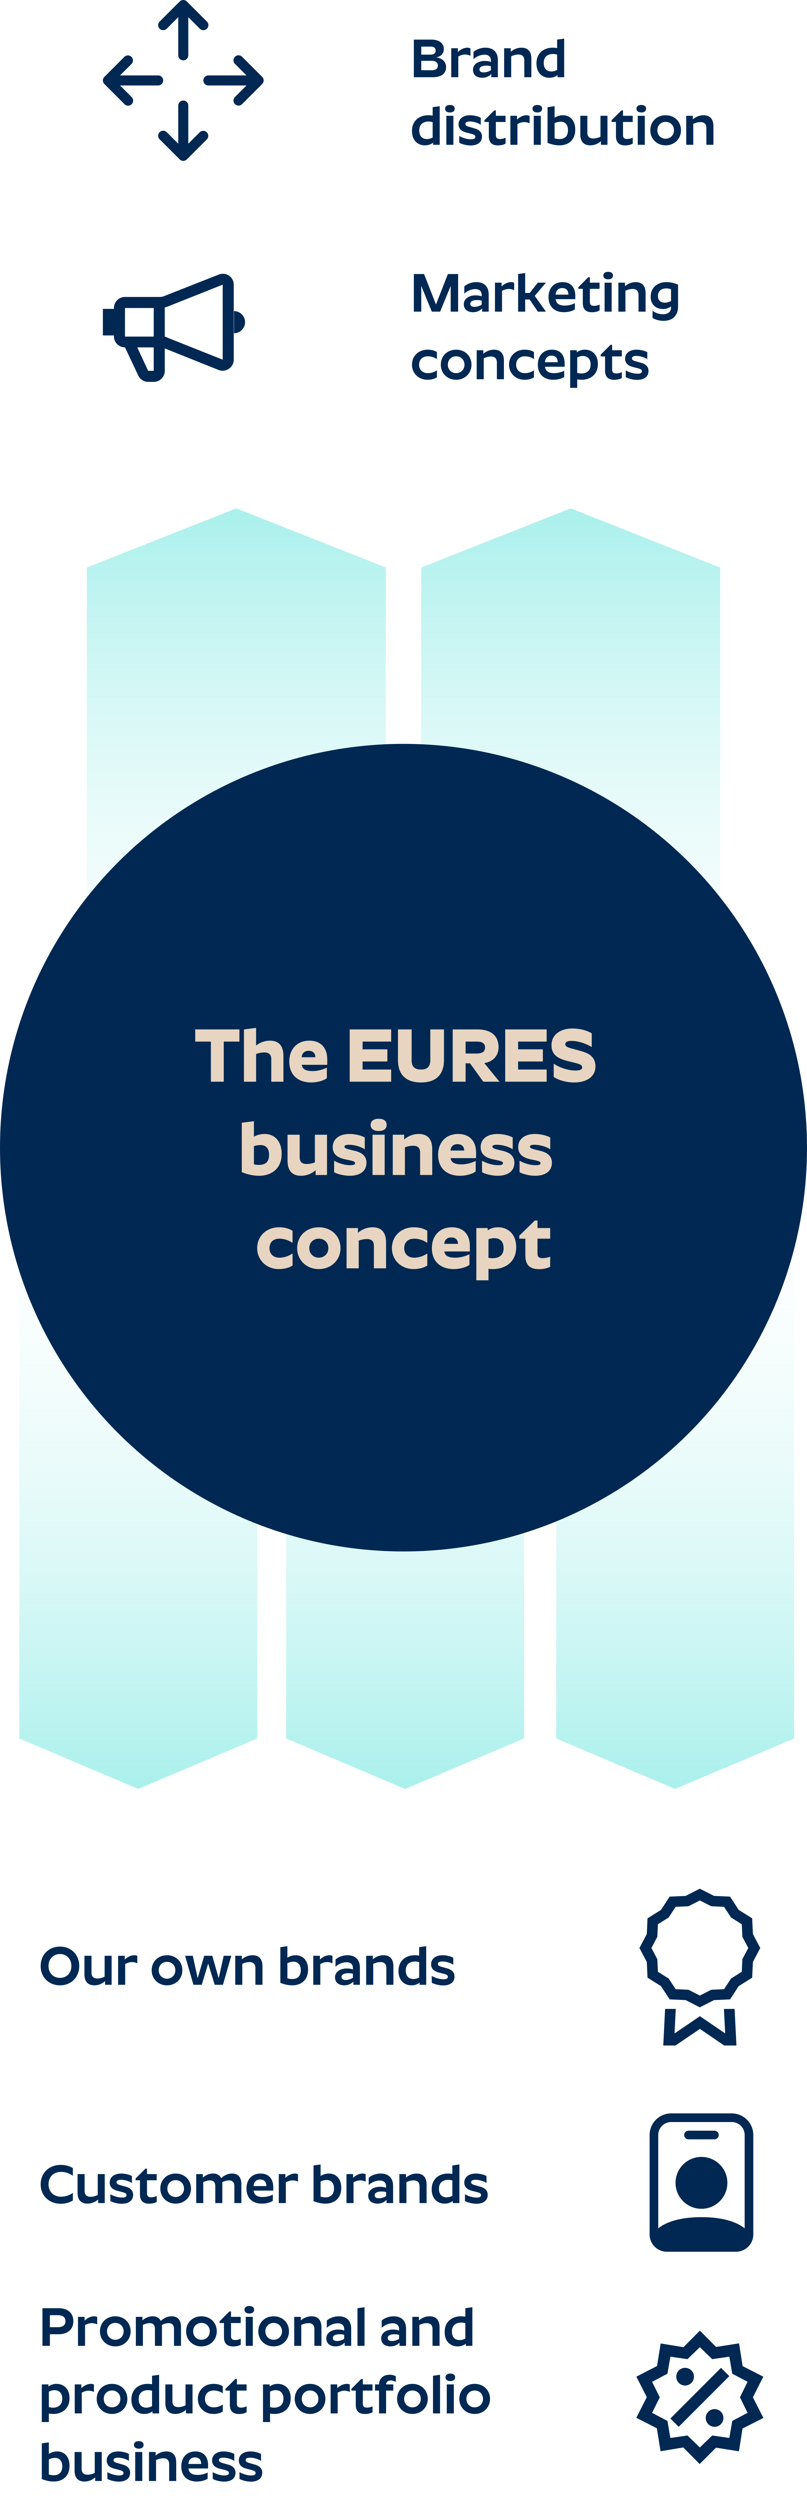
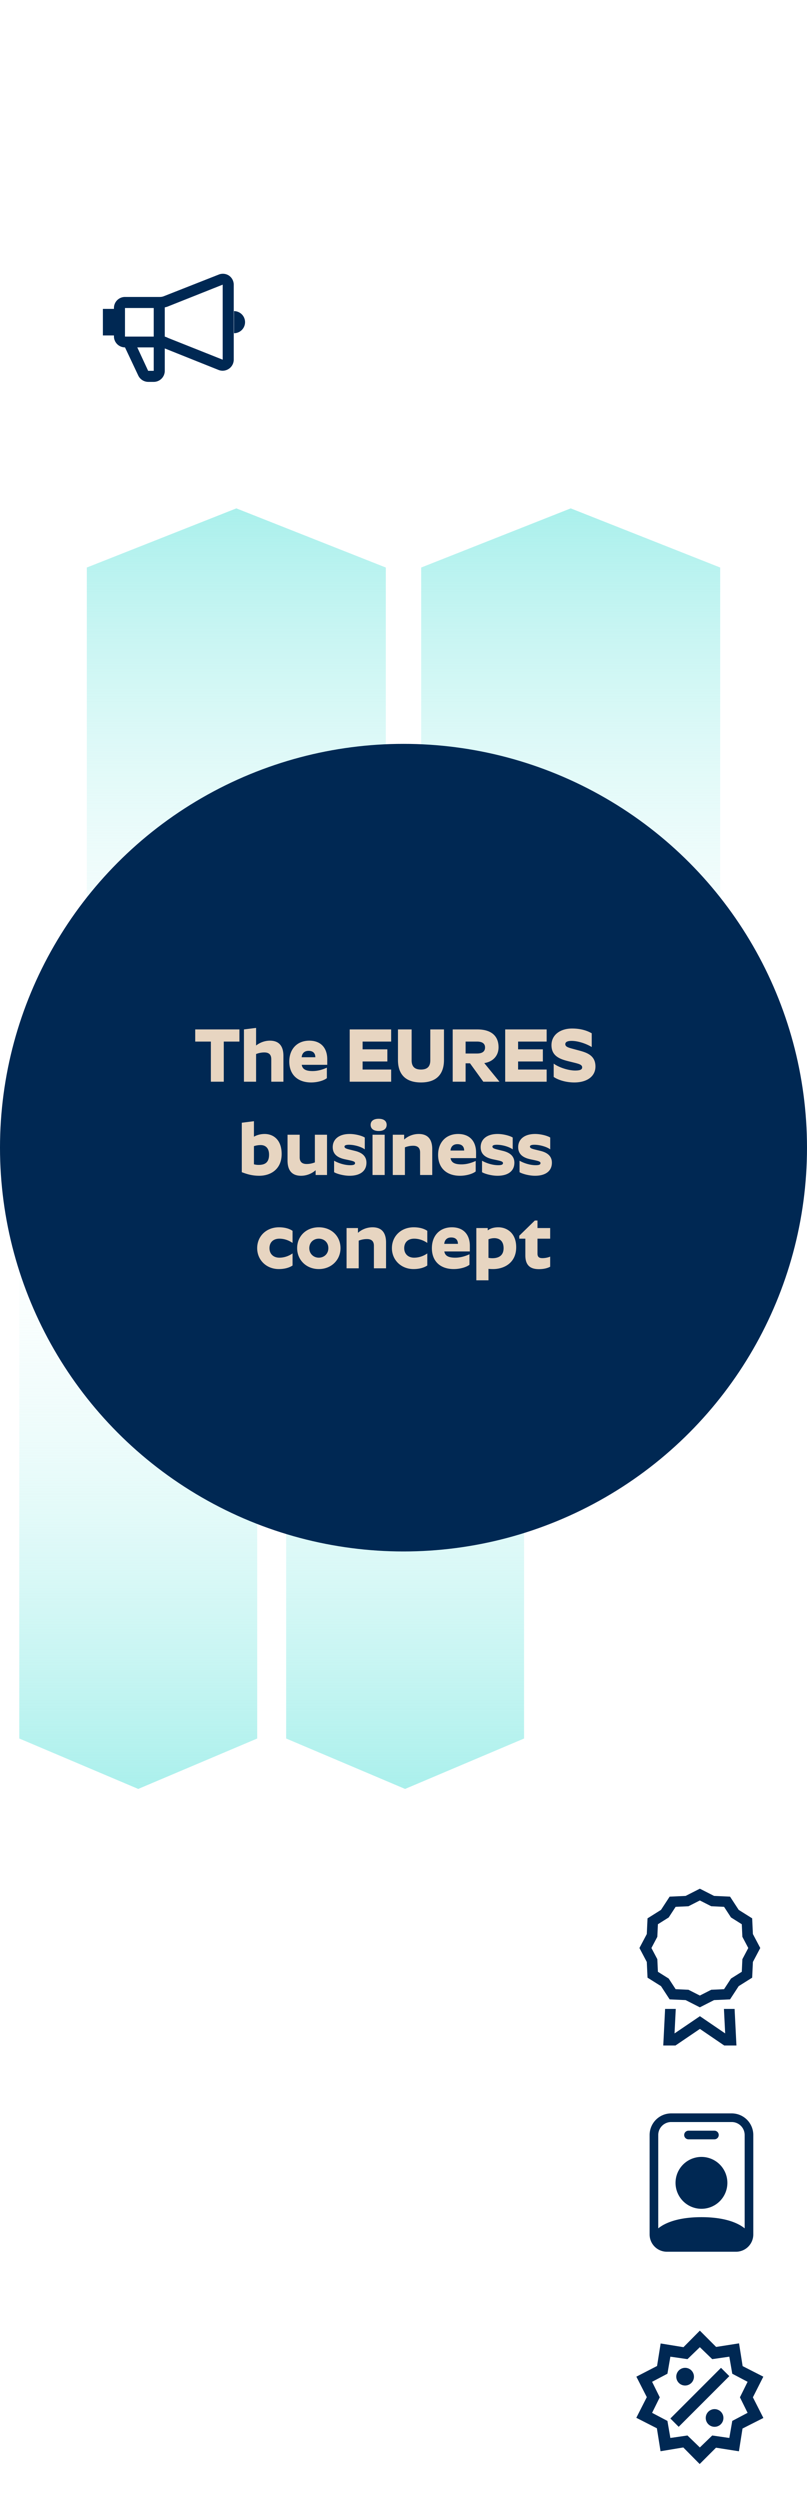
<svg xmlns="http://www.w3.org/2000/svg" width="251" height="777" fill="none">
-   <path fill="#002853" d="M134.311 96.862h2.584l3.281-7.99v7.99h2.312V85.165h-3.179l-3.706 9.47-3.706-9.47h-3.179v11.697h2.312v-7.99l3.281 7.99Zm15.506-5.203v.46c-.391-.17-1.037-.323-1.87-.323-2.125 0-3.689 1.087-3.689 2.736 0 1.599 1.122 2.5 2.924 2.5 1.241 0 2.21-.561 2.771-1.173v1.003h2.04v-5.304c0-2.806-1.751-3.877-3.859-3.877-1.7 0-3.128.748-3.723 1.343v2.244c.765-.765 2.091-1.41 3.434-1.41 1.105 0 1.972.526 1.972 1.801Zm-3.536 2.754c0-.73.799-1.156 2.159-1.156.476 0 .986.069 1.377.188v1.24c-.561.391-1.428.68-2.227.68-.748 0-1.309-.254-1.309-.951Zm7.666-6.562v9.01h2.193v-6.443c.544-.306 1.309-.612 2.091-.612.68 0 1.275.17 1.683.408v-2.329a2.224 2.224 0 0 0-.952-.204c-1.19 0-2.278.68-2.958 1.343v-1.173h-2.057Zm7.205-2.686v11.697h2.193v-3.775h1.394l2.55 3.775h2.516l-3.485-4.897 3.468-4.114h-2.516l-2.499 3.197h-1.428v-6.189l-2.193.306ZM178.8 96.147v-1.92c-.697.373-1.887.748-3.145.748-1.768 0-2.669-.663-2.822-1.99h6.103v-1.02c0-2.686-1.428-4.284-3.944-4.284-2.635 0-4.386 1.802-4.386 4.675 0 3.01 1.938 4.675 4.794 4.675 1.377 0 2.771-.39 3.4-.884Zm-3.944-6.613c1.326 0 1.921.816 1.938 2.04h-3.978c.085-1.224.782-2.04 2.04-2.04Zm11.634 6.953v-1.835a4.026 4.026 0 0 1-1.751.407c-.782 0-1.275-.305-1.275-1.206v-4.08h3.009V87.85h-3.009v-1.683h-.493l-3.06 3.06v.544h1.36v4.37c0 2.278 1.275 2.907 2.873 2.907 1.054 0 1.836-.256 2.346-.562Zm2.663-9.673c.935 0 1.496-.442 1.496-1.173 0-.73-.561-1.156-1.496-1.156-.918 0-1.496.425-1.496 1.156 0 .731.578 1.173 1.496 1.173Zm-1.105 1.037v9.01h2.193v-9.01h-2.193Zm8.736 1.955c1.224 0 1.819.68 1.819 1.837v5.219h2.193v-5.78c0-2.075-.969-3.4-3.077-3.4-1.428 0-2.601.628-3.332 1.274v-1.105h-2.057v9.01h2.193v-6.494c.578-.289 1.394-.56 2.261-.56Zm14.115 5.356v-6.699c-.884-.357-2.04-.782-3.638-.782-2.499 0-4.879 1.462-4.879 4.573 0 2.364 1.615 3.791 3.791 3.791 1.088 0 1.955-.374 2.533-.799v.239c0 1.326-.731 2.175-2.567 2.175-1.241 0-2.346-.459-3.179-1.053v2.21c.748.459 1.972.9 3.417.9 2.448 0 4.522-1.24 4.522-4.555Zm-6.256-3.197c0-1.547 1.139-2.329 2.601-2.329.578 0 1.054.12 1.462.238v3.672c-.493.272-1.19.527-1.921.527-1.19 0-2.142-.611-2.142-2.108Zm-68.751 17.464c-.731-.51-1.768-.748-2.89-.748-2.754 0-4.862 1.904-4.862 4.675 0 2.686 2.074 4.675 4.845 4.675 1.122 0 2.176-.272 2.907-.765v-2.176a4.92 4.92 0 0 1-2.822.884c-1.615 0-2.72-1.054-2.72-2.618 0-1.615 1.105-2.618 2.737-2.618a5.02 5.02 0 0 1 2.805.867v-2.176Zm5.972 8.602c2.754 0 4.777-2.023 4.777-4.675 0-2.72-2.023-4.675-4.777-4.675-2.737 0-4.76 1.955-4.76 4.675 0 2.652 2.023 4.675 4.76 4.675Zm0-2.057c-1.445 0-2.567-1.088-2.567-2.618 0-1.564 1.122-2.618 2.567-2.618 1.462 0 2.601 1.054 2.601 2.618 0 1.53-1.139 2.618-2.601 2.618Zm10.859-5.168c1.224 0 1.819.68 1.819 1.836v5.219h2.193v-5.78c0-2.074-.969-3.4-3.077-3.4-1.428 0-2.601.629-3.332 1.275v-1.105h-2.057v9.01h2.193v-6.494c.578-.289 1.394-.561 2.261-.561Zm13.35-1.377c-.731-.51-1.768-.748-2.89-.748-2.754 0-4.862 1.904-4.862 4.675 0 2.686 2.074 4.675 4.845 4.675 1.122 0 2.176-.272 2.907-.765v-2.176a4.92 4.92 0 0 1-2.822.884c-1.615 0-2.72-1.054-2.72-2.618 0-1.615 1.105-2.618 2.737-2.618a5.02 5.02 0 0 1 2.805.867v-2.176Zm9.407 7.718v-1.921c-.697.374-1.887.748-3.145.748-1.768 0-2.669-.663-2.822-1.989h6.103v-1.02c0-2.686-1.428-4.284-3.944-4.284-2.635 0-4.386 1.802-4.386 4.675 0 3.009 1.938 4.675 4.794 4.675 1.377 0 2.771-.391 3.4-.884Zm-3.944-6.613c1.326 0 1.921.816 1.938 2.04h-3.978c.085-1.224.782-2.04 2.04-2.04Zm9.39 7.497c2.516 0 5.032-1.479 5.032-4.896 0-3.145-2.04-4.454-3.978-4.454-1.173 0-1.989.357-2.584.833v-.663h-2.057v11.696h2.193v-2.635a8.2 8.2 0 0 0 1.394.119Zm.357-7.395c1.411 0 2.414.884 2.414 2.652 0 2.04-1.36 2.788-2.89 2.788-.493 0-.918-.085-1.275-.187v-4.777c.425-.238 1.054-.476 1.751-.476Zm12.13 6.851v-1.836a4.026 4.026 0 0 1-1.751.408c-.782 0-1.275-.306-1.275-1.207v-4.08h3.009v-1.921h-3.009v-1.683h-.493l-3.06 3.06v.544h1.36v4.369c0 2.278 1.275 2.907 2.873 2.907 1.054 0 1.836-.255 2.346-.561Zm5.791-4.777-.884-.255c-1.105-.289-1.768-.476-1.768-1.088 0-.51.578-.748 1.343-.748 1.309 0 2.788.527 3.434 1.02v-2.159c-.595-.391-1.989-.799-3.315-.799-2.244 0-3.587 1.156-3.587 2.788 0 1.649 1.207 2.312 2.669 2.652l.884.221c1.071.272 1.666.459 1.666 1.02 0 .578-.476.782-1.377.782-1.343 0-2.754-.51-3.638-1.037v2.108c.629.374 2.125.85 3.519.85 2.142 0 3.553-.935 3.553-2.771 0-1.36-.884-2.176-2.499-2.584ZM18.664 617.036c3.434 0 5.984-2.482 5.984-6.001 0-3.553-2.55-6.035-5.984-6.035-3.451 0-6.018 2.482-6.018 6.035 0 3.519 2.567 6.001 6.018 6.001Zm0-2.312c-2.023 0-3.57-1.462-3.57-3.689 0-2.244 1.53-3.723 3.57-3.723 2.023 0 3.536 1.479 3.536 3.723 0 2.227-1.513 3.689-3.536 3.689Zm11.614.187c-1.24 0-1.819-.68-1.819-1.836v-5.219h-2.192v5.78c0 2.074.951 3.4 3.076 3.4a4.986 4.986 0 0 0 3.332-1.292v1.122h2.04v-9.01H32.54v6.494c-.56.289-1.394.561-2.26.561Zm6.465-7.055v9.01h2.193v-6.443c.544-.306 1.31-.612 2.091-.612.68 0 1.275.17 1.683.408v-2.329a2.226 2.226 0 0 0-.952-.204c-1.19 0-2.278.68-2.958 1.343v-1.173h-2.057Zm15.194 9.18c2.754 0 4.777-2.023 4.777-4.675 0-2.72-2.023-4.675-4.777-4.675-2.737 0-4.76 1.955-4.76 4.675 0 2.652 2.023 4.675 4.76 4.675Zm0-2.057c-1.445 0-2.567-1.088-2.567-2.618 0-1.564 1.122-2.618 2.567-2.618 1.462 0 2.6 1.054 2.6 2.618 0 1.53-1.138 2.618-2.6 2.618Zm8.224 1.887h2.584l2.006-6.596 2.023 6.596h2.567l2.6-9.01H69.58l-1.564 6.97-1.99-6.97H63.51l-2.023 6.97-1.53-6.97h-2.38l2.584 9.01Zm17.46-7.055c1.224 0 1.82.68 1.82 1.836v5.219h2.192v-5.78c0-2.074-.969-3.4-3.077-3.4-1.428 0-2.6.629-3.332 1.275v-1.105h-2.057v9.01h2.193v-6.494c.578-.289 1.394-.561 2.261-.561Zm11.767-4.947-2.193.306v11.101c.935.34 2.108.765 3.774.765 2.482 0 4.845-1.462 4.845-4.879 0-3.026-1.75-4.471-3.842-4.471a4.703 4.703 0 0 0-2.584.765v-3.587Zm1.921 4.828c1.207 0 2.244.782 2.244 2.601 0 2.125-1.207 2.788-2.703 2.788a5.189 5.189 0 0 1-1.462-.221v-4.709a4.44 4.44 0 0 1 1.921-.459Zm6.13-1.836v9.01h2.193v-6.443c.544-.306 1.309-.612 2.091-.612.68 0 1.275.17 1.683.408v-2.329a2.226 2.226 0 0 0-.952-.204c-1.19 0-2.278.68-2.958 1.343v-1.173h-2.057Zm12.322 3.808v.459c-.391-.17-1.037-.323-1.87-.323-2.125 0-3.689 1.088-3.689 2.737 0 1.598 1.122 2.499 2.924 2.499 1.241 0 2.21-.561 2.771-1.173v1.003h2.04v-5.304c0-2.805-1.751-3.876-3.859-3.876-1.7 0-3.128.748-3.723 1.343v2.244c.765-.765 2.091-1.411 3.434-1.411 1.105 0 1.972.527 1.972 1.802Zm-3.536 2.754c0-.731.799-1.156 2.159-1.156.476 0 .986.068 1.377.187v1.241c-.561.391-1.428.68-2.227.68-.748 0-1.309-.255-1.309-.952Zm12.12-4.607c1.224 0 1.819.68 1.819 1.836v5.219h2.193v-5.78c0-2.074-.969-3.4-3.077-3.4-1.428 0-2.601.629-3.332 1.275v-1.105h-2.057v9.01h2.193v-6.494c.578-.289 1.394-.561 2.261-.561Zm12.159 7.055h2.057v-12.002l-2.193.306v2.635a8.2 8.2 0 0 0-1.394-.119c-2.516 0-5.032 1.479-5.032 4.896 0 3.145 2.04 4.454 3.978 4.454 1.173 0 1.989-.357 2.584-.833v.663Zm-1.411-7.225c.493 0 .918.085 1.275.187v4.777a3.823 3.823 0 0 1-1.785.476c-1.411 0-2.38-.884-2.38-2.652 0-2.04 1.36-2.788 2.89-2.788Zm9.768 2.074-.884-.255c-1.105-.289-1.768-.476-1.768-1.088 0-.51.578-.748 1.343-.748 1.309 0 2.788.527 3.434 1.02v-2.159c-.595-.391-1.989-.799-3.315-.799-2.244 0-3.587 1.156-3.587 2.788 0 1.649 1.207 2.312 2.669 2.652l.884.221c1.071.272 1.666.459 1.666 1.02 0 .578-.476.782-1.377.782-1.343 0-2.754-.51-3.638-1.037v2.108c.629.374 2.125.85 3.519.85 2.142 0 3.553-.935 3.553-2.771 0-1.36-.884-2.176-2.499-2.584ZM18.851 684.918c1.734 0 2.839-.442 3.808-1.003v-2.38a6.278 6.278 0 0 1-3.672 1.19c-2.278 0-3.893-1.513-3.893-3.842s1.615-3.859 3.893-3.859c1.598 0 2.839.612 3.672 1.207v-2.397c-.969-.561-2.074-.986-3.808-.986-3.553 0-6.205 2.482-6.205 6.035s2.652 6.035 6.205 6.035Zm9.286-2.159c-1.241 0-1.82-.68-1.82-1.836v-5.219h-2.192v5.78c0 2.074.952 3.4 3.077 3.4a4.986 4.986 0 0 0 3.332-1.292v1.122h2.04v-9.01h-2.176v6.494c-.561.289-1.394.561-2.261.561Zm10.766-3.196-.884-.255c-1.105-.289-1.768-.476-1.768-1.088 0-.51.578-.748 1.343-.748 1.309 0 2.788.527 3.434 1.02v-2.159c-.595-.391-1.99-.799-3.315-.799-2.244 0-3.587 1.156-3.587 2.788 0 1.649 1.207 2.312 2.669 2.652l.884.221c1.07.272 1.666.459 1.666 1.02 0 .578-.476.782-1.377.782-1.343 0-2.754-.51-3.638-1.037v2.108c.629.374 2.125.85 3.519.85 2.142 0 3.553-.935 3.553-2.771 0-1.36-.884-2.176-2.5-2.584Zm9.847 4.777v-1.836a4.026 4.026 0 0 1-1.751.408c-.782 0-1.275-.306-1.275-1.207v-4.08h3.009v-1.921h-3.009v-1.683h-.493l-3.06 3.06v.544h1.36v4.369c0 2.278 1.275 2.907 2.873 2.907 1.054 0 1.836-.255 2.346-.561Zm5.876.544c2.754 0 4.777-2.023 4.777-4.675 0-2.72-2.023-4.675-4.777-4.675-2.737 0-4.76 1.955-4.76 4.675 0 2.652 2.023 4.675 4.76 4.675Zm0-2.057c-1.445 0-2.567-1.088-2.567-2.618 0-1.564 1.122-2.618 2.567-2.618 1.462 0 2.601 1.054 2.601 2.618 0 1.53-1.139 2.618-2.6 2.618Zm10.69-5.168c1.121 0 1.648.663 1.648 1.802v5.253h2.193v-5.848c0-.221-.017-.442-.034-.629.544-.289 1.31-.578 2.108-.578 1.122 0 1.666.663 1.666 1.802v5.253h2.176V678.9c0-2.057-.884-3.366-2.89-3.366-1.496 0-2.669.748-3.4 1.445-.425-.918-1.258-1.445-2.533-1.445-1.36 0-2.448.629-3.162 1.275v-1.105h-2.057v9.01h2.193v-6.494c.527-.272 1.292-.561 2.091-.561ZM84.855 684v-1.921c-.698.374-1.888.748-3.146.748-1.768 0-2.669-.663-2.822-1.989h6.103v-1.02c0-2.686-1.428-4.284-3.944-4.284-2.635 0-4.386 1.802-4.386 4.675 0 3.009 1.938 4.675 4.794 4.675 1.377 0 2.771-.391 3.4-.884Zm-3.945-6.613c1.326 0 1.921.816 1.938 2.04h-3.978c.085-1.224.782-2.04 2.04-2.04Zm5.803-1.683v9.01h2.193v-6.443c.544-.306 1.309-.612 2.09-.612.68 0 1.276.17 1.684.408v-2.329a2.226 2.226 0 0 0-.952-.204c-1.19 0-2.278.68-2.958 1.343v-1.173h-2.057Zm13-2.992-2.192.306v11.101c.935.34 2.108.765 3.774.765 2.482 0 4.845-1.462 4.845-4.879 0-3.026-1.751-4.471-3.842-4.471a4.706 4.706 0 0 0-2.584.765v-3.587Zm1.922 4.828c1.207 0 2.244.782 2.244 2.601 0 2.125-1.207 2.788-2.703 2.788a5.194 5.194 0 0 1-1.462-.221v-4.709a4.444 4.444 0 0 1 1.921-.459Zm6.129-1.836v9.01h2.193v-6.443c.544-.306 1.309-.612 2.091-.612.68 0 1.275.17 1.683.408v-2.329a2.226 2.226 0 0 0-.952-.204c-1.19 0-2.278.68-2.958 1.343v-1.173h-2.057Zm12.322 3.808v.459c-.391-.17-1.037-.323-1.87-.323-2.125 0-3.689 1.088-3.689 2.737 0 1.598 1.122 2.499 2.924 2.499 1.241 0 2.21-.561 2.771-1.173v1.003h2.04v-5.304c0-2.805-1.751-3.876-3.859-3.876-1.7 0-3.128.748-3.723 1.343v2.244c.765-.765 2.091-1.411 3.434-1.411 1.105 0 1.972.527 1.972 1.802Zm-3.536 2.754c0-.731.799-1.156 2.159-1.156.476 0 .986.068 1.377.187v1.241c-.561.391-1.428.68-2.227.68-.748 0-1.309-.255-1.309-.952Zm12.12-4.607c1.224 0 1.819.68 1.819 1.836v5.219h2.193v-5.78c0-2.074-.969-3.4-3.077-3.4-1.428 0-2.601.629-3.332 1.275v-1.105h-2.057v9.01h2.193v-6.494c.578-.289 1.394-.561 2.261-.561Zm12.16 7.055h2.057v-12.002l-2.193.306v2.635a8.2 8.2 0 0 0-1.394-.119c-2.516 0-5.032 1.479-5.032 4.896 0 3.145 2.04 4.454 3.978 4.454 1.173 0 1.989-.357 2.584-.833v.663Zm-1.411-7.225c.493 0 .918.085 1.275.187v4.777a3.823 3.823 0 0 1-1.785.476c-1.411 0-2.38-.884-2.38-2.652 0-2.04 1.36-2.788 2.89-2.788Zm9.767 2.074-.884-.255c-1.105-.289-1.768-.476-1.768-1.088 0-.51.578-.748 1.343-.748 1.309 0 2.788.527 3.434 1.02v-2.159c-.595-.391-1.989-.799-3.315-.799-2.244 0-3.587 1.156-3.587 2.788 0 1.649 1.207 2.312 2.669 2.652l.884.221c1.071.272 1.666.459 1.666 1.02 0 .578-.476.782-1.377.782-1.343 0-2.754-.51-3.638-1.037v2.108c.629.374 2.125.85 3.519.85 2.142 0 3.553-.935 3.553-2.771 0-1.36-.884-2.176-2.499-2.584ZM13.207 717.387v11.696h2.312v-3.604h2.669c2.737 0 4.624-1.411 4.624-4.029 0-2.72-1.887-4.063-4.624-4.063h-4.981Zm4.794 2.176c1.428 0 2.363.544 2.363 1.887 0 1.275-.952 1.836-2.363 1.836h-2.482v-3.723h2.482Zm6.258.51v9.01h2.193v-6.443c.544-.306 1.309-.612 2.09-.612.68 0 1.276.17 1.684.408v-2.329a2.226 2.226 0 0 0-.952-.204c-1.19 0-2.278.68-2.958 1.343v-1.173h-2.057Zm11.59 9.18c2.755 0 4.778-2.023 4.778-4.675 0-2.72-2.023-4.675-4.777-4.675-2.737 0-4.76 1.955-4.76 4.675 0 2.652 2.023 4.675 4.76 4.675Zm0-2.057c-1.444 0-2.566-1.088-2.566-2.618 0-1.564 1.122-2.618 2.567-2.618 1.462 0 2.6 1.054 2.6 2.618 0 1.53-1.138 2.618-2.6 2.618Zm10.69-5.168c1.122 0 1.649.663 1.649 1.802v5.253h2.193v-5.848c0-.221-.017-.442-.034-.629.544-.289 1.309-.578 2.108-.578 1.122 0 1.666.663 1.666 1.802v5.253h2.176v-5.814c0-2.057-.884-3.366-2.89-3.366-1.496 0-2.669.748-3.4 1.445-.425-.918-1.258-1.445-2.533-1.445-1.36 0-2.448.629-3.162 1.275v-1.105h-2.057v9.01h2.193v-6.494c.527-.272 1.292-.561 2.091-.561Zm16.106 7.225c2.754 0 4.777-2.023 4.777-4.675 0-2.72-2.023-4.675-4.777-4.675-2.737 0-4.76 1.955-4.76 4.675 0 2.652 2.023 4.675 4.76 4.675Zm0-2.057c-1.445 0-2.567-1.088-2.567-2.618 0-1.564 1.122-2.618 2.567-2.618 1.462 0 2.6 1.054 2.6 2.618 0 1.53-1.138 2.618-2.6 2.618Zm12.236 1.513v-1.836a4.026 4.026 0 0 1-1.751.408c-.782 0-1.275-.306-1.275-1.207v-4.08h3.009v-1.921h-3.01v-1.683h-.492l-3.06 3.06v.544h1.36v4.369c0 2.278 1.275 2.907 2.873 2.907 1.054 0 1.836-.255 2.346-.561Zm2.663-9.673c.935 0 1.496-.442 1.496-1.173 0-.731-.56-1.156-1.496-1.156-.918 0-1.496.425-1.496 1.156 0 .731.578 1.173 1.496 1.173Zm-1.105 1.037v9.01h2.193v-9.01H76.44Zm8.668 9.18c2.754 0 4.777-2.023 4.777-4.675 0-2.72-2.023-4.675-4.777-4.675-2.737 0-4.76 1.955-4.76 4.675 0 2.652 2.023 4.675 4.76 4.675Zm0-2.057c-1.445 0-2.567-1.088-2.567-2.618 0-1.564 1.122-2.618 2.567-2.618 1.462 0 2.6 1.054 2.6 2.618 0 1.53-1.138 2.618-2.6 2.618Zm10.859-5.168c1.224 0 1.819.68 1.819 1.836v5.219h2.193v-5.78c0-2.074-.97-3.4-3.077-3.4-1.428 0-2.601.629-3.332 1.275v-1.105h-2.057v9.01h2.193v-6.494c.578-.289 1.394-.561 2.26-.561Zm11.089 1.853v.459c-.391-.17-1.037-.323-1.87-.323-2.125 0-3.689 1.088-3.689 2.737 0 1.598 1.122 2.499 2.924 2.499 1.241 0 2.21-.561 2.771-1.173v1.003h2.04v-5.304c0-2.805-1.751-3.876-3.859-3.876-1.7 0-3.128.748-3.723 1.343v2.244c.765-.765 2.091-1.411 3.434-1.411 1.105 0 1.972.527 1.972 1.802Zm-3.536 2.754c0-.731.799-1.156 2.159-1.156.476 0 .986.068 1.377.187v1.241c-.561.391-1.428.68-2.227.68-.748 0-1.309-.255-1.309-.952Zm7.666-9.248v11.696h2.193v-12.002l-2.193.306Zm12.936 6.494v.459c-.391-.17-1.037-.323-1.87-.323-2.125 0-3.689 1.088-3.689 2.737 0 1.598 1.122 2.499 2.924 2.499 1.241 0 2.21-.561 2.771-1.173v1.003h2.04v-5.304c0-2.805-1.751-3.876-3.859-3.876-1.7 0-3.128.748-3.723 1.343v2.244c.765-.765 2.091-1.411 3.434-1.411 1.105 0 1.972.527 1.972 1.802Zm-3.536 2.754c0-.731.799-1.156 2.159-1.156.476 0 .986.068 1.377.187v1.241c-.561.391-1.428.68-2.227.68-.748 0-1.309-.255-1.309-.952Zm12.12-4.607c1.224 0 1.819.68 1.819 1.836v5.219h2.193v-5.78c0-2.074-.969-3.4-3.077-3.4-1.428 0-2.601.629-3.332 1.275v-1.105h-2.057v9.01h2.193v-6.494c.578-.289 1.394-.561 2.261-.561Zm12.16 7.055h2.057v-12.002l-2.193.306v2.635a8.2 8.2 0 0 0-1.394-.119c-2.516 0-5.032 1.479-5.032 4.896 0 3.145 2.04 4.454 3.978 4.454 1.173 0 1.989-.357 2.584-.833v.663Zm-1.411-7.225c.493 0 .918.085 1.275.187v4.777a3.823 3.823 0 0 1-1.785.476c-1.411 0-2.38-.884-2.38-2.652 0-2.04 1.36-2.788 2.89-2.788ZM16.59 750.253c2.516 0 5.032-1.479 5.032-4.896 0-3.145-2.04-4.454-3.978-4.454-1.173 0-1.989.357-2.584.833v-.663h-2.057v11.696h2.193v-2.635a8.2 8.2 0 0 0 1.394.119Zm.357-7.395c1.411 0 2.414.884 2.414 2.652 0 2.04-1.36 2.788-2.89 2.788-.493 0-.918-.085-1.275-.187v-4.777c.425-.238 1.054-.476 1.751-.476Zm6.3-1.785v9.01h2.192v-6.443c.544-.306 1.31-.612 2.091-.612.68 0 1.275.17 1.683.408v-2.329a2.226 2.226 0 0 0-.952-.204c-1.19 0-2.278.68-2.958 1.343v-1.173h-2.057Zm11.59 9.18c2.754 0 4.777-2.023 4.777-4.675 0-2.72-2.023-4.675-4.777-4.675-2.737 0-4.76 1.955-4.76 4.675 0 2.652 2.023 4.675 4.76 4.675Zm0-2.057c-1.445 0-2.567-1.088-2.567-2.618 0-1.564 1.122-2.618 2.567-2.618 1.462 0 2.601 1.054 2.601 2.618 0 1.53-1.139 2.618-2.6 2.618Zm12.593 1.887h2.057v-12.002l-2.193.306v2.635a8.2 8.2 0 0 0-1.394-.119c-2.516 0-5.032 1.479-5.032 4.896 0 3.145 2.04 4.454 3.978 4.454 1.173 0 1.99-.357 2.584-.833v.663Zm-1.41-7.225c.492 0 .917.085 1.274.187v4.777a3.823 3.823 0 0 1-1.785.476c-1.41 0-2.38-.884-2.38-2.652 0-2.04 1.36-2.788 2.89-2.788Zm9.426 5.27c-1.24 0-1.819-.68-1.819-1.836v-5.219h-2.193v5.78c0 2.074.952 3.4 3.077 3.4a4.986 4.986 0 0 0 3.332-1.292v1.122h2.04v-9.01h-2.176v6.494c-.56.289-1.394.561-2.26.561Zm13.843-6.477c-.73-.51-1.768-.748-2.89-.748-2.754 0-4.862 1.904-4.862 4.675 0 2.686 2.074 4.675 4.845 4.675 1.122 0 2.176-.272 2.907-.765v-2.176a4.92 4.92 0 0 1-2.822.884c-1.615 0-2.72-1.054-2.72-2.618 0-1.615 1.105-2.618 2.737-2.618a5.02 5.02 0 0 1 2.805.867v-2.176Zm7.418 8.058v-1.836a4.026 4.026 0 0 1-1.751.408c-.782 0-1.275-.306-1.275-1.207v-4.08h3.009v-1.921h-3.009v-1.683h-.493l-3.06 3.06v.544h1.36v4.369c0 2.278 1.275 2.907 2.873 2.907 1.054 0 1.836-.255 2.346-.561Zm8.68.544c2.516 0 5.032-1.479 5.032-4.896 0-3.145-2.04-4.454-3.978-4.454-1.173 0-1.99.357-2.584.833v-.663H81.8v11.696h2.193v-2.635a8.2 8.2 0 0 0 1.394.119Zm.357-7.395c1.41 0 2.414.884 2.414 2.652 0 2.04-1.36 2.788-2.89 2.788-.493 0-.918-.085-1.275-.187v-4.777c.425-.238 1.054-.476 1.75-.476Zm10.685 7.395c2.754 0 4.777-2.023 4.777-4.675 0-2.72-2.023-4.675-4.777-4.675-2.737 0-4.76 1.955-4.76 4.675 0 2.652 2.023 4.675 4.76 4.675Zm0-2.057c-1.445 0-2.567-1.088-2.567-2.618 0-1.564 1.122-2.618 2.567-2.618 1.462 0 2.601 1.054 2.601 2.618 0 1.53-1.139 2.618-2.601 2.618Zm6.405-7.123v9.01h2.193v-6.443c.544-.306 1.309-.612 2.091-.612.68 0 1.275.17 1.683.408v-2.329a2.226 2.226 0 0 0-.952-.204c-1.19 0-2.278.68-2.958 1.343v-1.173h-2.057Zm13.036 8.636v-1.836a4.026 4.026 0 0 1-1.751.408c-.782 0-1.275-.306-1.275-1.207v-4.08h3.009v-1.921h-3.009v-1.683h-.493l-3.06 3.06v.544h1.36v4.369c0 2.278 1.275 2.907 2.873 2.907 1.054 0 1.836-.255 2.346-.561Zm.776-6.715h1.241v7.089h2.193v-7.089h2.244v-1.921h-2.244c.085-.833.663-1.224 1.411-1.224.646 0 1.292.238 1.615.493v-1.785c-.306-.204-.986-.493-1.887-.493-1.836 0-3.247.986-3.332 3.009h-1.241v1.921Zm11.625 7.259c2.754 0 4.777-2.023 4.777-4.675 0-2.72-2.023-4.675-4.777-4.675-2.737 0-4.76 1.955-4.76 4.675 0 2.652 2.023 4.675 4.76 4.675Zm0-2.057c-1.445 0-2.567-1.088-2.567-2.618 0-1.564 1.122-2.618 2.567-2.618 1.462 0 2.601 1.054 2.601 2.618 0 1.53-1.139 2.618-2.601 2.618Zm6.405-9.809v11.696h2.193v-12.002l-2.193.306Zm5.39 1.649c.935 0 1.496-.442 1.496-1.173 0-.731-.561-1.156-1.496-1.156-.918 0-1.496.425-1.496 1.156 0 .731.578 1.173 1.496 1.173Zm-1.105 1.037v9.01h2.193v-9.01h-2.193Zm8.667 9.18c2.754 0 4.777-2.023 4.777-4.675 0-2.72-2.023-4.675-4.777-4.675-2.737 0-4.76 1.955-4.76 4.675 0 2.652 2.023 4.675 4.76 4.675Zm0-2.057c-1.445 0-2.567-1.088-2.567-2.618 0-1.564 1.122-2.618 2.567-2.618 1.462 0 2.601 1.054 2.601 2.618 0 1.53-1.139 2.618-2.601 2.618ZM15.196 759.081l-2.193.306v11.101c.935.34 2.108.765 3.774.765 2.482 0 4.845-1.462 4.845-4.879 0-3.026-1.751-4.471-3.842-4.471a4.703 4.703 0 0 0-2.584.765v-3.587Zm1.921 4.828c1.207 0 2.244.782 2.244 2.601 0 2.125-1.207 2.788-2.703 2.788a5.189 5.189 0 0 1-1.462-.221v-4.709a4.44 4.44 0 0 1 1.921-.459Zm10.09 5.219c-1.24 0-1.819-.68-1.819-1.836v-5.219h-2.193v5.78c0 2.074.952 3.4 3.077 3.4a4.986 4.986 0 0 0 3.332-1.292v1.122h2.04v-9.01h-2.176v6.494c-.56.289-1.394.561-2.26.561Zm10.766-3.196-.884-.255c-1.105-.289-1.768-.476-1.768-1.088 0-.51.578-.748 1.343-.748 1.309 0 2.788.527 3.434 1.02v-2.159c-.595-.391-1.99-.799-3.315-.799-2.244 0-3.587 1.156-3.587 2.788 0 1.649 1.207 2.312 2.669 2.652l.884.221c1.07.272 1.666.459 1.666 1.02 0 .578-.476.782-1.377.782-1.343 0-2.754-.51-3.638-1.037v2.108c.629.374 2.125.85 3.519.85 2.142 0 3.553-.935 3.553-2.771 0-1.36-.884-2.176-2.5-2.584Zm5.19-4.896c.934 0 1.495-.442 1.495-1.173 0-.731-.56-1.156-1.496-1.156-.918 0-1.496.425-1.496 1.156 0 .731.578 1.173 1.496 1.173Zm-1.106 1.037v9.01h2.193v-9.01h-2.193Zm8.736 1.955c1.224 0 1.819.68 1.819 1.836v5.219h2.193v-5.78c0-2.074-.97-3.4-3.077-3.4-1.428 0-2.601.629-3.332 1.275v-1.105h-2.057v9.01h2.193v-6.494c.578-.289 1.394-.561 2.26-.561Zm13.792 6.341v-1.921c-.697.374-1.887.748-3.145.748-1.768 0-2.67-.663-2.822-1.989h6.103v-1.02c0-2.686-1.428-4.284-3.944-4.284-2.635 0-4.386 1.802-4.386 4.675 0 3.009 1.938 4.675 4.794 4.675 1.377 0 2.77-.391 3.4-.884Zm-3.944-6.613c1.326 0 1.92.816 1.938 2.04H58.6c.085-1.224.782-2.04 2.04-2.04Zm10.103 2.176-.884-.255c-1.105-.289-1.768-.476-1.768-1.088 0-.51.578-.748 1.343-.748 1.31 0 2.788.527 3.434 1.02v-2.159c-.595-.391-1.989-.799-3.315-.799-2.244 0-3.587 1.156-3.587 2.788 0 1.649 1.207 2.312 2.67 2.652l.883.221c1.071.272 1.666.459 1.666 1.02 0 .578-.476.782-1.377.782-1.343 0-2.754-.51-3.638-1.037v2.108c.63.374 2.125.85 3.52.85 2.141 0 3.552-.935 3.552-2.771 0-1.36-.884-2.176-2.499-2.584Zm8.318 0-.884-.255c-1.105-.289-1.768-.476-1.768-1.088 0-.51.578-.748 1.343-.748 1.309 0 2.788.527 3.434 1.02v-2.159c-.595-.391-1.99-.799-3.315-.799-2.244 0-3.587 1.156-3.587 2.788 0 1.649 1.207 2.312 2.669 2.652l.884.221c1.07.272 1.666.459 1.666 1.02 0 .578-.476.782-1.377.782-1.343 0-2.754-.51-3.638-1.037v2.108c.629.374 2.125.85 3.519.85 2.142 0 3.553-.935 3.553-2.771 0-1.36-.884-2.176-2.5-2.584ZM128.718 24.003h5.865c2.601 0 4.165-1.105 4.165-3.111 0-1.666-1.156-2.84-3.179-3.077 1.156-.085 2.465-.884 2.465-2.55 0-2.091-1.751-2.958-3.91-2.958h-5.406v11.696Zm5.185-9.52c1.003 0 1.598.374 1.598 1.24 0 .85-.612 1.259-1.649 1.259h-2.822v-2.5h2.873Zm.391 4.42c1.088 0 1.887.442 1.887 1.462 0 1.07-.782 1.462-1.853 1.462h-3.298v-2.924h3.264Zm6.057-3.91v9.01h2.193V17.56c.544-.306 1.309-.612 2.091-.612.68 0 1.275.17 1.683.408v-2.33a2.226 2.226 0 0 0-.952-.203c-1.19 0-2.278.68-2.958 1.343v-1.173h-2.057Zm12.322 3.808v.459c-.391-.17-1.037-.323-1.87-.323-2.125 0-3.689 1.088-3.689 2.737 0 1.598 1.122 2.499 2.924 2.499 1.241 0 2.21-.561 2.771-1.173v1.003h2.04v-5.304c0-2.805-1.751-3.876-3.859-3.876-1.7 0-3.128.748-3.723 1.343v2.244c.765-.765 2.091-1.411 3.434-1.411 1.105 0 1.972.527 1.972 1.802Zm-3.536 2.754c0-.731.799-1.156 2.159-1.156.476 0 .986.068 1.377.187v1.24c-.561.392-1.428.68-2.227.68-.748 0-1.309-.254-1.309-.951Zm12.12-4.607c1.224 0 1.819.68 1.819 1.836v5.219h2.193v-5.78c0-2.074-.969-3.4-3.077-3.4-1.428 0-2.601.629-3.332 1.275v-1.105h-2.057v9.01h2.193v-6.494c.578-.29 1.394-.561 2.261-.561Zm12.159 7.055h2.057V12l-2.193.306v2.635a8.2 8.2 0 0 0-1.394-.12c-2.516 0-5.032 1.48-5.032 4.897 0 3.145 2.04 4.454 3.978 4.454 1.173 0 1.989-.357 2.584-.833v.663Zm-1.411-7.225c.493 0 .918.085 1.275.187v4.777a3.823 3.823 0 0 1-1.785.476c-1.411 0-2.38-.884-2.38-2.652 0-2.04 1.36-2.788 2.89-2.788Zm-37.303 28.225h2.057V33l-2.193.306v2.635a8.2 8.2 0 0 0-1.394-.12c-2.516 0-5.032 1.48-5.032 4.897 0 3.145 2.04 4.454 3.978 4.454 1.173 0 1.989-.357 2.584-.833v.663Zm-1.411-7.225c.493 0 .918.085 1.275.187v4.777a3.823 3.823 0 0 1-1.785.476c-1.411 0-2.38-.884-2.38-2.652 0-2.04 1.36-2.788 2.89-2.788Zm6.639-2.822c.935 0 1.496-.442 1.496-1.173 0-.731-.561-1.156-1.496-1.156-.918 0-1.496.425-1.496 1.156 0 .73.578 1.173 1.496 1.173Zm-1.105 1.037v9.01h2.193v-9.01h-2.193Zm8.582 3.859-.884-.255c-1.105-.29-1.768-.476-1.768-1.088 0-.51.578-.748 1.343-.748 1.309 0 2.788.527 3.434 1.02v-2.16c-.595-.39-1.989-.798-3.315-.798-2.244 0-3.587 1.156-3.587 2.788 0 1.649 1.207 2.312 2.669 2.652l.884.22c1.071.273 1.666.46 1.666 1.02 0 .579-.476.783-1.377.783-1.343 0-2.754-.51-3.638-1.037v2.108c.629.374 2.125.85 3.519.85 2.142 0 3.553-.935 3.553-2.771 0-1.36-.884-2.176-2.499-2.584Zm9.848 4.777v-1.836a4.026 4.026 0 0 1-1.751.408c-.782 0-1.275-.306-1.275-1.207v-4.08h3.009v-1.921h-3.009V34.31h-.493l-3.06 3.06v.544h1.36v4.369c0 2.278 1.275 2.907 2.873 2.907 1.054 0 1.836-.255 2.346-.561Zm1.49-8.636v9.01h2.193V38.56c.544-.306 1.309-.612 2.091-.612.68 0 1.275.17 1.683.408v-2.33a2.226 2.226 0 0 0-.952-.203c-1.19 0-2.278.68-2.958 1.343v-1.173h-2.057Zm8.378-1.037c.935 0 1.496-.442 1.496-1.173 0-.731-.561-1.156-1.496-1.156-.918 0-1.496.425-1.496 1.156 0 .73.578 1.173 1.496 1.173Zm-1.105 1.037v9.01h2.193v-9.01h-2.193ZM172.493 33l-2.193.306v11.1c.935.34 2.108.766 3.774.766 2.482 0 4.845-1.462 4.845-4.88 0-3.025-1.751-4.47-3.842-4.47a4.703 4.703 0 0 0-2.584.765V33Zm1.921 4.828c1.207 0 2.244.782 2.244 2.6 0 2.126-1.207 2.789-2.703 2.789a5.189 5.189 0 0 1-1.462-.221v-4.71a4.44 4.44 0 0 1 1.921-.458Zm10.09 5.219c-1.241 0-1.819-.68-1.819-1.836v-5.22h-2.193v5.78c0 2.075.952 3.4 3.077 3.4a4.986 4.986 0 0 0 3.332-1.291v1.122h2.04v-9.01h-2.176v6.494c-.561.289-1.394.56-2.261.56Zm12.296 1.58v-1.835a4.026 4.026 0 0 1-1.751.408c-.782 0-1.275-.306-1.275-1.207v-4.08h3.009v-1.921h-3.009V34.31h-.493l-3.06 3.06v.544h1.36v4.369c0 2.278 1.275 2.907 2.873 2.907 1.054 0 1.836-.255 2.346-.561Zm2.663-9.672c.935 0 1.496-.442 1.496-1.173 0-.731-.561-1.156-1.496-1.156-.918 0-1.496.425-1.496 1.156 0 .73.578 1.173 1.496 1.173Zm-1.105 1.037v9.01h2.193v-9.01h-2.193Zm8.668 9.18c2.754 0 4.777-2.023 4.777-4.675 0-2.72-2.023-4.675-4.777-4.675-2.737 0-4.76 1.955-4.76 4.675 0 2.652 2.023 4.675 4.76 4.675Zm0-2.057c-1.445 0-2.567-1.088-2.567-2.618 0-1.564 1.122-2.618 2.567-2.618 1.462 0 2.601 1.054 2.601 2.618 0 1.53-1.139 2.618-2.601 2.618Zm10.859-5.168c1.224 0 1.819.68 1.819 1.836v5.219h2.193v-5.78c0-2.074-.969-3.4-3.077-3.4-1.428 0-2.601.629-3.332 1.275v-1.105h-2.057v9.01h2.193v-6.494c.578-.29 1.394-.561 2.261-.561Z" />
-   <path fill="url(#a)" d="M173 540.326V243l36.993 15.674L247 243v297.326L209.993 556 173 540.326Z" />
  <path fill="url(#b)" d="M89 540.326V243l36.993 15.674L163 243v297.326L125.993 556 89 540.326Z" />
  <path fill="url(#c)" d="M6 540.326V243l36.993 15.674L80 243v297.326L42.993 556 6 540.326Z" />
  <path fill="url(#d)" d="M224 176.388V463l-46.492-18.388L131 463V176.388L177.508 158 224 176.388Z" />
  <path fill="url(#e)" d="M120 176.388V463l-46.492-18.388L27 463V176.388L73.508 158 120 176.388Z" />
  <circle cx="125.5" cy="356.691" r="125.5" fill="#002853" />
  <path fill="#E7D5C1" d="M60.72 323.721h4.866v12.47h4.015v-12.47h4.865v-3.778H60.72v3.778Zm21.505 3.377c1.606 0 2.15.874 2.15 2.079v7.014h3.778v-8.03c0-2.739-1.11-4.723-4.204-4.723-1.77 0-3.282.708-4.298 1.511v-5.479l-3.778.473v16.248h3.778v-8.597a6.945 6.945 0 0 1 2.574-.496Zm19.441 7.983v-3.259c-1.015.472-2.597 1.063-4.44 1.063-2.243 0-3.164-.662-3.377-1.937h7.936v-1.724c0-3.566-2.031-5.786-5.574-5.786-3.779 0-6.235 2.598-6.235 6.494 0 4.133 2.692 6.495 6.802 6.495 2.054 0 4.038-.638 4.888-1.346Zm-5.691-8.478c1.535 0 2.102.897 2.102 1.983h-4.251c.094-1.086.732-1.983 2.149-1.983Zm12.791-6.66v16.248h12.895v-3.779h-8.88v-2.503h7.699v-3.779h-7.699v-2.409h8.88v-3.778h-12.895Zm29.323 0h-4.251v9.588c0 1.984-.968 2.881-2.904 2.881-1.937 0-2.905-.897-2.905-2.881v-9.588h-4.251v9.517c0 4.18 2.125 6.967 7.156 6.967 5.03 0 7.155-2.787 7.155-6.967v-9.517Zm2.712 0v16.248h4.015v-5.715h1.37l4.133 5.715h5.03l-4.723-5.786c2.55-.378 4.44-2.149 4.44-4.912 0-3.803-2.622-5.55-6.566-5.55h-7.699Zm7.557 3.778c1.559 0 2.504.567 2.504 1.819 0 1.322-.945 1.889-2.504 1.889h-3.542v-3.708h3.542Zm8.772-3.778v16.248h12.895v-3.779h-8.88v-2.503h7.699v-3.779h-7.699v-2.409h8.88v-3.778H157.13Zm23.938 11.784c0 .638-.519.992-2.172.992-2.15 0-5.078-.968-6.684-2.149v4.133c1.086.779 3.472 1.724 6.424 1.724 3.755 0 6.565-1.748 6.565-4.959 0-3.401-2.598-4.299-5.054-4.96l-1.747-.472c-1.606-.425-2.575-.685-2.575-1.512 0-.708.733-1.015 1.961-1.015 2.078 0 4.676.921 6.258 1.913v-4.275c-1.063-.614-3.023-1.488-6.117-1.488-3.495 0-6.4 1.842-6.4 5.172 0 3.307 2.456 4.299 5.196 4.983l2.007.496c1.394.355 2.338.614 2.338 1.417ZM78.982 348.47l-3.778.473v15.374c1.299.472 2.975 1.11 5.432 1.11 3.424 0 6.967-1.913 6.967-6.778 0-4.345-2.527-6.211-5.29-6.211-1.323 0-2.48.354-3.33.85v-4.818Zm2.102 7.416c1.3 0 2.598.732 2.598 2.999 0 2.645-1.535 3.165-3.259 3.165a5.327 5.327 0 0 1-1.44-.189v-5.644a7.003 7.003 0 0 1 2.101-.331Zm14.276 5.88c-1.606 0-2.15-.873-2.15-2.078v-7.014h-3.778v8.03c0 2.739 1.11 4.723 4.204 4.723a6.854 6.854 0 0 0 4.534-1.724v1.488h3.543v-12.517h-3.779v8.597a6.946 6.946 0 0 1-2.574.495Zm15.001-4.085-.968-.236c-1.465-.355-2.244-.52-2.244-1.087 0-.401.52-.567 1.37-.567 1.866 0 4.062.733 4.936 1.441v-3.684c-.78-.52-2.834-1.11-4.7-1.11-3.33 0-5.267 1.653-5.267 4.086 0 2.385 1.748 3.353 3.897 3.802l.898.189c1.417.307 2.149.472 2.149.968 0 .472-.449.661-1.488.661-1.819 0-3.755-.661-5.03-1.393v3.566c.803.496 2.928 1.11 4.817 1.11 3.118 0 5.243-1.346 5.243-4.062 0-1.866-1.157-3.094-3.613-3.684Zm7.419-6.164c1.582 0 2.48-.709 2.48-1.913 0-1.205-.898-1.889-2.48-1.889-1.559 0-2.503.684-2.503 1.889 0 1.204.944 1.913 2.503 1.913Zm-1.913 1.157v12.517h3.779v-12.517h-3.779Zm12.646 3.424c1.606 0 2.149.874 2.149 2.079v7.014h3.779v-8.03c0-2.739-1.11-4.723-4.204-4.723a6.849 6.849 0 0 0-4.534 1.724v-1.488h-3.543v12.517h3.779v-8.597a6.945 6.945 0 0 1 2.574-.496Zm19.441 7.983v-3.259c-1.015.472-2.597 1.063-4.44 1.063-2.243 0-3.164-.662-3.377-1.937h7.935v-1.724c0-3.566-2.031-5.786-5.573-5.786-3.779 0-6.235 2.598-6.235 6.494 0 4.133 2.692 6.495 6.802 6.495 2.054 0 4.038-.638 4.888-1.346Zm-5.691-8.478c1.535 0 2.102.897 2.102 1.983h-4.251c.094-1.086.732-1.983 2.149-1.983Zm14.109 2.078-.968-.236c-1.464-.355-2.244-.52-2.244-1.087 0-.401.52-.567 1.37-.567 1.866 0 4.062.733 4.936 1.441v-3.684c-.779-.52-2.834-1.11-4.7-1.11-3.33 0-5.266 1.653-5.266 4.086 0 2.385 1.747 3.353 3.896 3.802l.898.189c1.417.307 2.149.472 2.149.968 0 .472-.449.661-1.488.661-1.818 0-3.755-.661-5.03-1.393v3.566c.803.496 2.928 1.11 4.818 1.11 3.117 0 5.242-1.346 5.242-4.062 0-1.866-1.157-3.094-3.613-3.684Zm11.67 0-.968-.236c-1.464-.355-2.244-.52-2.244-1.087 0-.401.52-.567 1.37-.567 1.866 0 4.062.733 4.936 1.441v-3.684c-.779-.52-2.834-1.11-4.7-1.11-3.33 0-5.266 1.653-5.266 4.086 0 2.385 1.747 3.353 3.896 3.802l.898.189c1.417.307 2.149.472 2.149.968 0 .472-.449.661-1.488.661-1.818 0-3.755-.661-5.03-1.393v3.566c.803.496 2.928 1.11 4.818 1.11 3.117 0 5.242-1.346 5.242-4.062 0-1.866-1.157-3.094-3.613-3.684Zm-77.047 24.867c-1.086-.756-2.598-1.11-4.227-1.11-3.85 0-6.778 2.692-6.778 6.494 0 3.685 2.881 6.495 6.73 6.495 1.654 0 3.189-.378 4.275-1.11v-3.755c-1.228.85-2.645 1.323-4.11 1.323-1.889 0-3.07-1.205-3.07-2.953 0-1.818 1.181-2.952 3.094-2.952 1.441 0 2.858.473 4.086 1.323v-3.755Zm8.157 11.879c3.873 0 6.754-2.81 6.754-6.495 0-3.802-2.881-6.494-6.754-6.494-3.85 0-6.731 2.692-6.731 6.494 0 3.685 2.881 6.495 6.73 6.495Zm0-3.542c-1.606 0-2.953-1.205-2.953-2.953 0-1.818 1.347-2.952 2.953-2.952 1.629 0 2.975 1.134 2.975 2.952 0 1.772-1.346 2.953-2.975 2.953Zm14.993-5.787c1.606 0 2.149.874 2.149 2.079v7.014h3.779v-8.03c0-2.739-1.11-4.723-4.204-4.723a6.844 6.844 0 0 0-4.534 1.724v-1.488h-3.543v12.517h3.779v-8.597a6.945 6.945 0 0 1 2.574-.496Zm18.756-2.55c-1.086-.756-2.598-1.11-4.227-1.11-3.85 0-6.778 2.692-6.778 6.494 0 3.685 2.881 6.495 6.73 6.495 1.654 0 3.189-.378 4.275-1.11v-3.755c-1.228.85-2.645 1.323-4.109 1.323-1.89 0-3.07-1.205-3.07-2.953 0-1.818 1.18-2.952 3.093-2.952 1.441 0 2.858.473 4.086 1.323v-3.755Zm13.116 10.533v-3.259c-1.015.472-2.598 1.063-4.44 1.063-2.243 0-3.165-.662-3.377-1.937h7.935v-1.724c0-3.566-2.031-5.786-5.573-5.786-3.779 0-6.235 2.598-6.235 6.494 0 4.133 2.692 6.495 6.801 6.495 2.055 0 4.039-.638 4.889-1.346Zm-5.692-8.478c1.536 0 2.102.897 2.102 1.983h-4.251c.095-1.086.732-1.983 2.149-1.983Zm13.023 9.824c3.425 0 7.203-1.913 7.203-6.778 0-4.558-3.046-6.211-5.549-6.211-1.488 0-2.504.378-3.307.968v-.732h-3.542v16.248h3.778v-3.566c.425.047.874.071 1.417.071Zm.378-9.612c1.653 0 2.905.921 2.905 3.117 0 2.48-1.771 3.118-3.495 3.118-.425 0-.85-.047-1.205-.118v-5.763a5.05 5.05 0 0 1 1.795-.354Zm17.393 8.88v-3.141c-.519.236-1.464.472-2.409.472-.921 0-1.535-.283-1.535-1.393v-4.653h3.944v-3.306h-3.944v-2.338h-.826l-4.842 4.723v.921h1.89v5.196c0 3.33 1.794 4.275 4.227 4.275 1.559 0 2.716-.331 3.495-.756Z" />
  <path fill="#002853" d="M71.188 85.636a3.438 3.438 0 0 0-3.218-.275l-16.968 6.683a3.355 3.355 0 0 1-1.265.247H38.875a3.438 3.438 0 0 0-3.438 3.438v.275H32v8.25h3.438v.357a3.437 3.437 0 0 0 3.437 3.355L43 116.711a3.463 3.463 0 0 0 3.108 1.98h1.732a3.435 3.435 0 0 0 3.41-3.437v-6.958l16.72 6.683c.411.164.85.248 1.293.247a3.545 3.545 0 0 0 1.924-.605 3.435 3.435 0 0 0 1.513-2.75V88.469a3.437 3.437 0 0 0-1.513-2.833ZM47.811 95.73v8.882h-8.937v-8.882h8.938Zm0 19.525H46.08l-3.383-7.288h5.115v7.288Zm4.456-10.23a6.323 6.323 0 0 0-1.018-.413v-9.075a6.207 6.207 0 0 0 1.017-.302l16.995-6.765v23.32l-16.995-6.765Zm20.514-8.333v6.875a3.44 3.44 0 0 0 3.438-3.437 3.438 3.438 0 0 0-3.438-3.438Z" />
-   <path fill="#002853" fill-rule="evenodd" d="M55.897.459a1.563 1.563 0 0 1 2.212 0l6.25 6.25a1.564 1.564 0 1 1-2.212 2.213l-3.582-3.585V17.19a1.562 1.562 0 1 1-3.125 0V5.337L51.86 8.922a1.564 1.564 0 1 1-2.212-2.213l6.25-6.25Zm1.106 30.794a1.562 1.562 0 0 1 1.562 1.562v11.853l3.582-3.584a1.565 1.565 0 0 1 2.212 2.212l-6.25 6.25a1.56 1.56 0 0 1-2.212 0l-6.25-6.25a1.564 1.564 0 0 1 2.212-2.212l3.581 3.584V32.815a1.563 1.563 0 0 1 1.563-1.562Zm-24.544-5.144a1.562 1.562 0 0 1 0-2.213l6.25-6.25a1.565 1.565 0 0 1 2.212 2.213l-3.584 3.581H49.19a1.562 1.562 0 1 1 0 3.125H37.337l3.584 3.581a1.565 1.565 0 1 1-2.212 2.213l-6.25-6.25Zm30.794-1.106a1.563 1.563 0 0 1 1.562-1.563h11.853l-3.584-3.581a1.564 1.564 0 0 1 2.212-2.213l6.25 6.25a1.563 1.563 0 0 1 0 2.213l-6.25 6.25a1.563 1.563 0 0 1-2.67-1.106 1.565 1.565 0 0 1 .458-1.107l3.584-3.58H64.815a1.562 1.562 0 0 1-1.562-1.563Z" clip-rule="evenodd" />
  <path fill="#002853" d="m225.165 624.366.383 7.617-7.853-5.355-7.897 5.36.383-7.622h-3.317l-.571 11.375h3.798l7.599-5.158 7.565 5.158h3.798l-.572-11.375h-3.316Zm9.009-23.267-.227-4.88-4.194-2.634-2.684-4.115-4.975-.223-4.421-2.247-4.422 2.247-4.974.224-2.684 4.114-4.194 2.634-.227 4.88-2.291 4.338 2.291 4.338.227 4.881 4.194 2.633 2.684 4.115 4.974.223 4.422 2.247 4.421-2.247 4.975-.223 2.684-4.115 4.194-2.633.227-4.88 2.291-4.338-2.291-4.339Zm-3.276 7.815-.182 3.912-3.362 2.11-2.151 3.298-3.987.179-3.543 1.801-3.544-1.801-3.987-.179-2.151-3.298-3.361-2.11-.182-3.912-1.837-3.477 1.836-3.476.183-3.912 3.361-2.111 2.151-3.298 3.987-.179 3.544-1.801 3.544 1.801 3.987.179 2.151 3.298 3.361 2.111.182 3.911 1.836 3.477-1.836 3.477ZM214.142 662.213a1.342 1.342 0 0 0-1.344 1.343 1.345 1.345 0 0 0 1.344 1.344h8.062a1.342 1.342 0 0 0 1.344-1.344 1.344 1.344 0 0 0-1.344-1.343h-8.062Zm12.093 16.125a8.063 8.063 0 1 1-16.125 0 8.063 8.063 0 0 1 16.125 0Z" />
  <path fill="#002853" d="M208.767 656.838a6.72 6.72 0 0 0-6.719 6.718v30.907a5.374 5.374 0 0 0 5.375 5.375h21.5a5.376 5.376 0 0 0 5.375-5.375v-30.907a6.717 6.717 0 0 0-6.719-6.718h-18.812Zm-4.032 6.718a4.03 4.03 0 0 1 4.032-4.031h18.812a4.033 4.033 0 0 1 4.031 4.031v29.012a11.249 11.249 0 0 0-2.085-1.322c-2.236-1.118-5.808-2.158-11.352-2.158-5.544 0-9.116 1.04-11.352 2.158a11.29 11.29 0 0 0-2.086 1.322v-29.012ZM213.09 735.916a2.747 2.747 0 0 1 2.75 2.75 2.747 2.747 0 0 1-2.75 2.75 2.746 2.746 0 0 1-2.75-2.75 2.747 2.747 0 0 1 2.75-2.75Zm9.166 12.834a2.746 2.746 0 0 1 2.75 2.75 2.747 2.747 0 0 1-2.75 2.75 2.747 2.747 0 0 1-2.75-2.75 2.747 2.747 0 0 1 2.75-2.75Zm-11.165 5.5-2.585-2.585 15.749-15.749 2.585 2.585-15.749 15.749Zm18.774-25.942 1.118 7.077 6.435 3.281-3.245 6.417 3.263 6.417-6.49 3.281-1.118 7.077-7.132-1.118-5.078 5.078-5.097-5.152-7.076 1.174-1.137-7.132-6.398-3.263 3.263-6.417-3.245-6.362 6.435-3.318 1.118-7.003 7.095 1.155 5.097-5.143 5.06 5.069 7.132-1.118Zm2.658 11.953-4.767-2.511-.916-5.299-5.317.77-3.85-3.721-3.85 3.721-5.317-.77-.916 5.299-4.767 2.511 2.383 4.822-2.383 4.822 4.767 2.511.916 5.299 5.317-.77 3.85 3.721 3.85-3.721 5.317.77.916-5.299 4.767-2.511-2.383-4.822 2.383-4.822Z" />
  <defs>
    <linearGradient id="a" x1="173" x2="173" y1="556" y2="328.638" gradientUnits="userSpaceOnUse">
      <stop stop-color="#AAF0EC" />
      <stop offset=".892" stop-color="#fff" stop-opacity="0" />
    </linearGradient>
    <linearGradient id="b" x1="89" x2="89" y1="556" y2="328.638" gradientUnits="userSpaceOnUse">
      <stop stop-color="#AAF0EC" />
      <stop offset=".892" stop-color="#fff" stop-opacity="0" />
    </linearGradient>
    <linearGradient id="c" x1="6" x2="6" y1="556" y2="328.638" gradientUnits="userSpaceOnUse">
      <stop stop-color="#AAF0EC" />
      <stop offset=".892" stop-color="#fff" stop-opacity="0" />
    </linearGradient>
    <linearGradient id="d" x1="224" x2="224" y1="158" y2="379.551" gradientUnits="userSpaceOnUse">
      <stop stop-color="#AAF0EC" />
      <stop offset=".892" stop-color="#fff" stop-opacity="0" />
    </linearGradient>
    <linearGradient id="e" x1="120" x2="120" y1="158" y2="379.551" gradientUnits="userSpaceOnUse">
      <stop stop-color="#AAF0EC" />
      <stop offset=".892" stop-color="#fff" stop-opacity="0" />
    </linearGradient>
  </defs>
</svg>